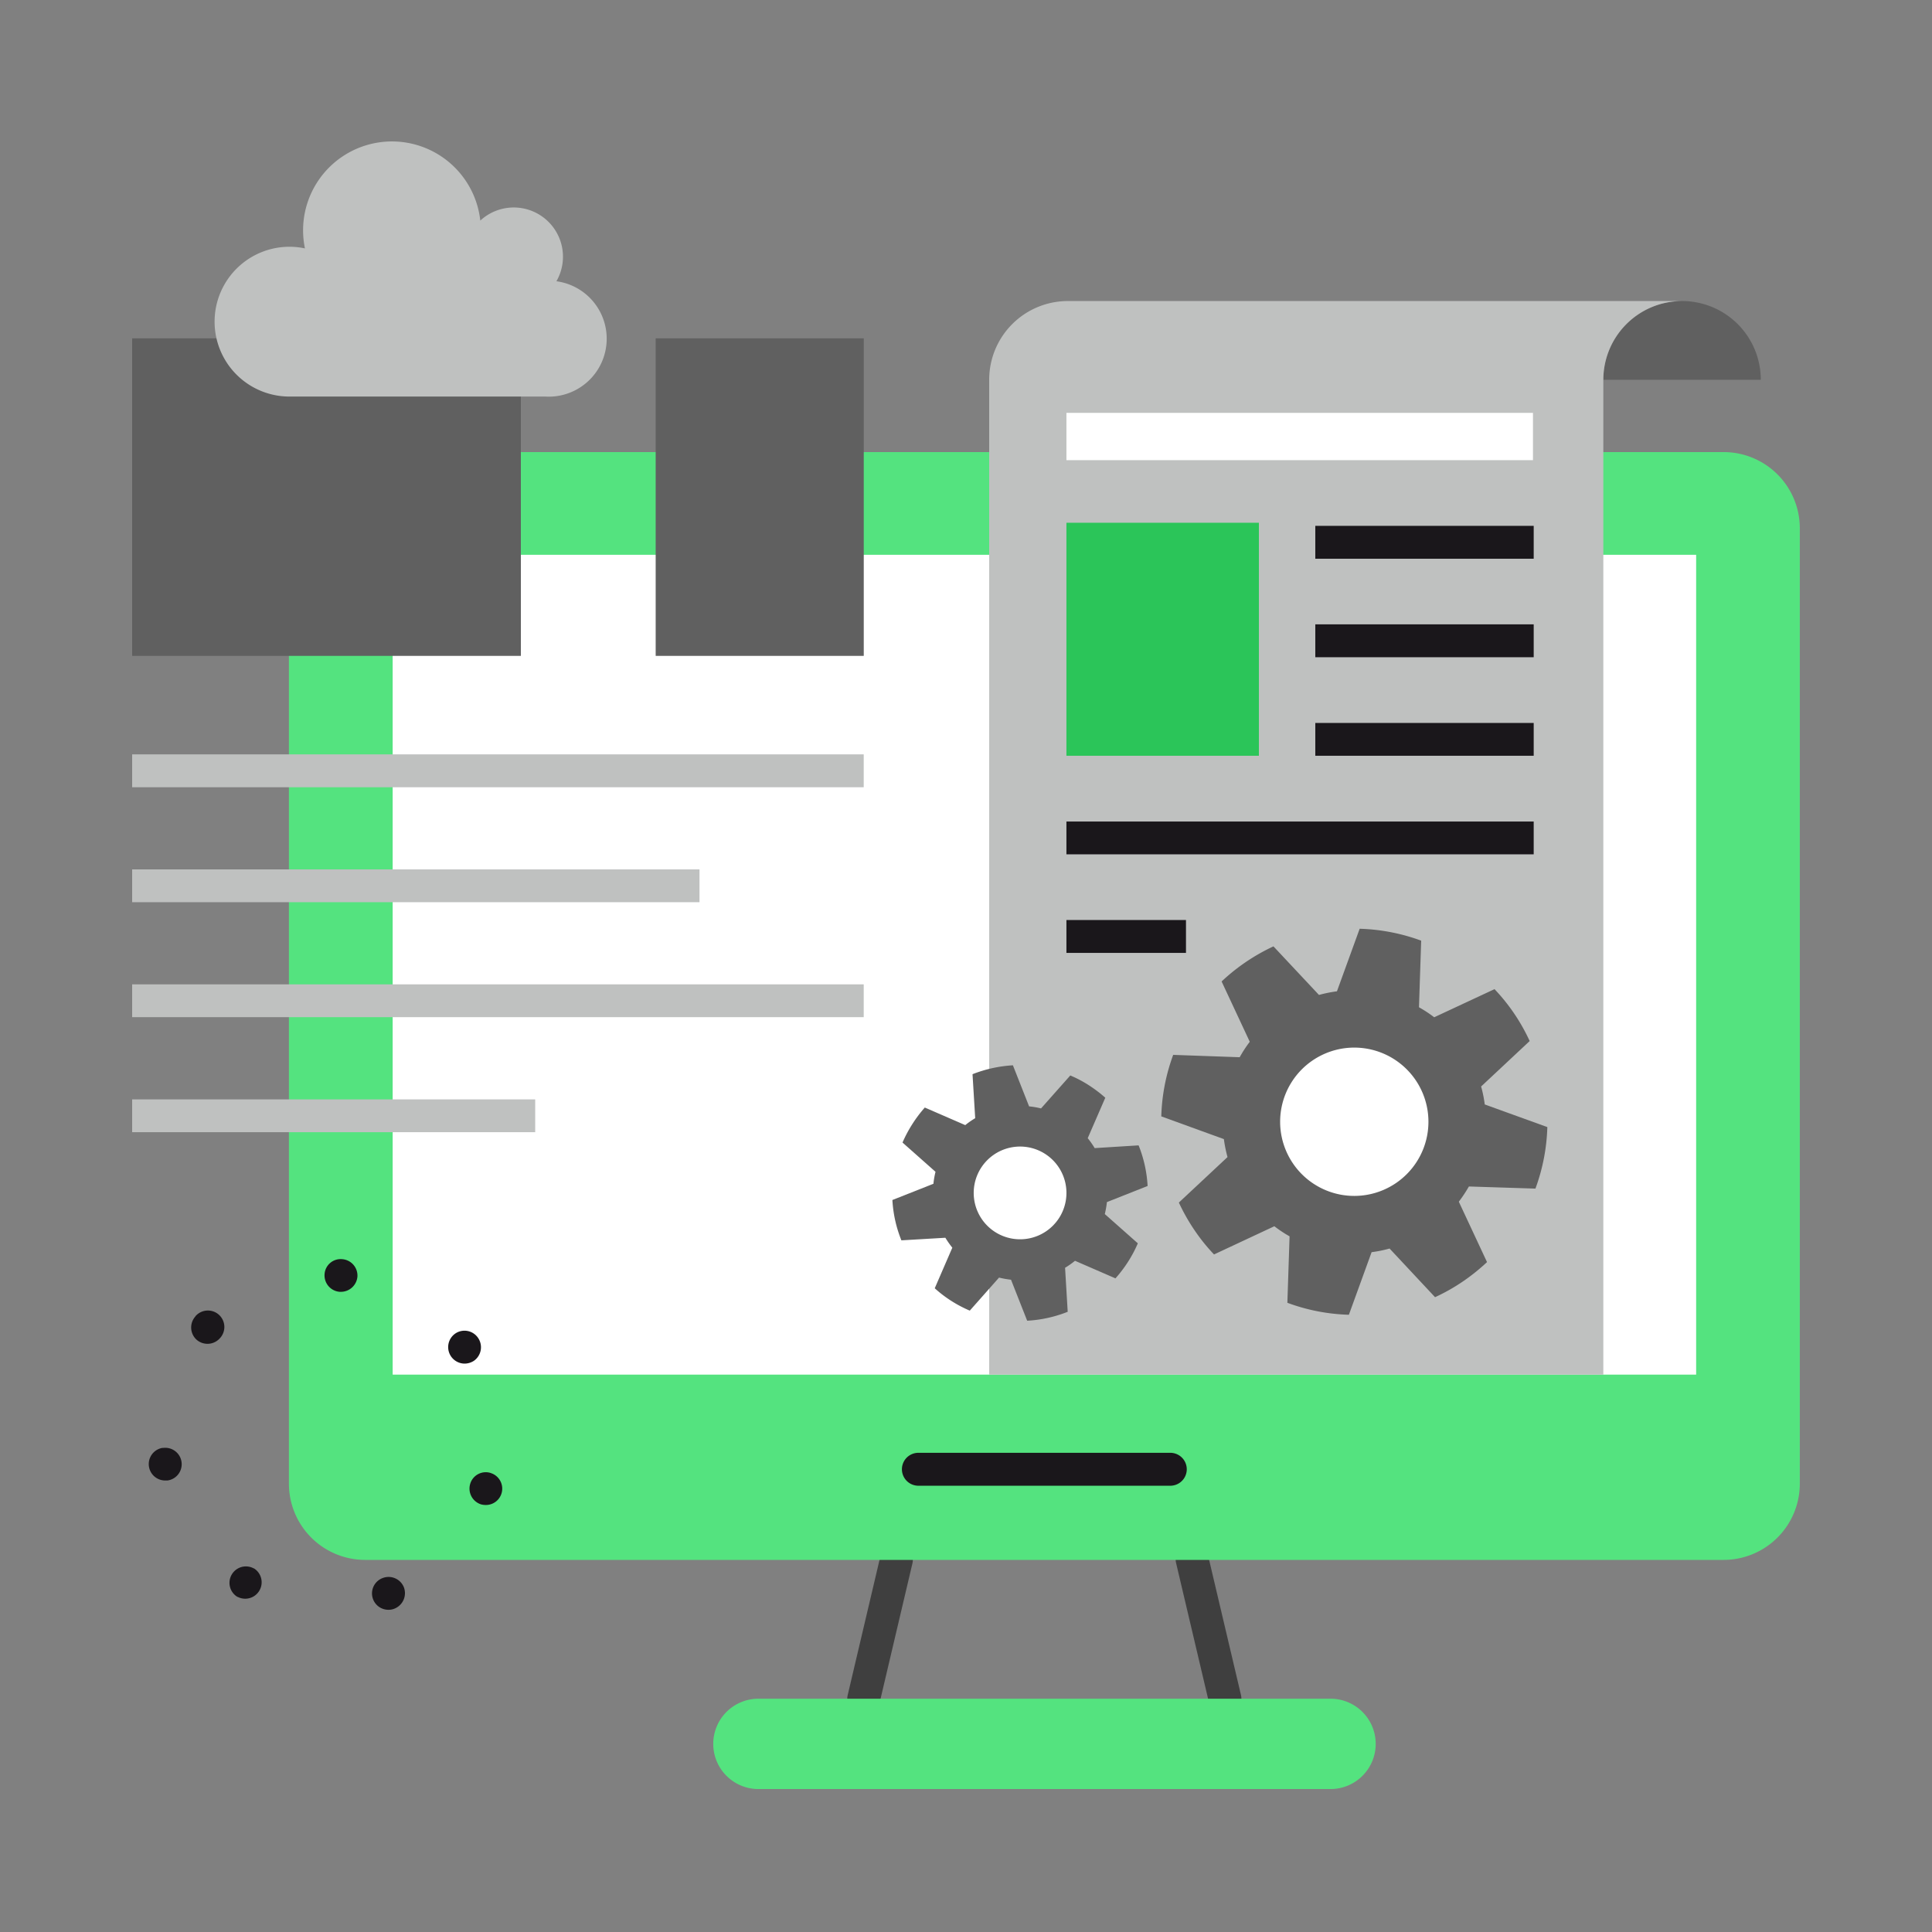
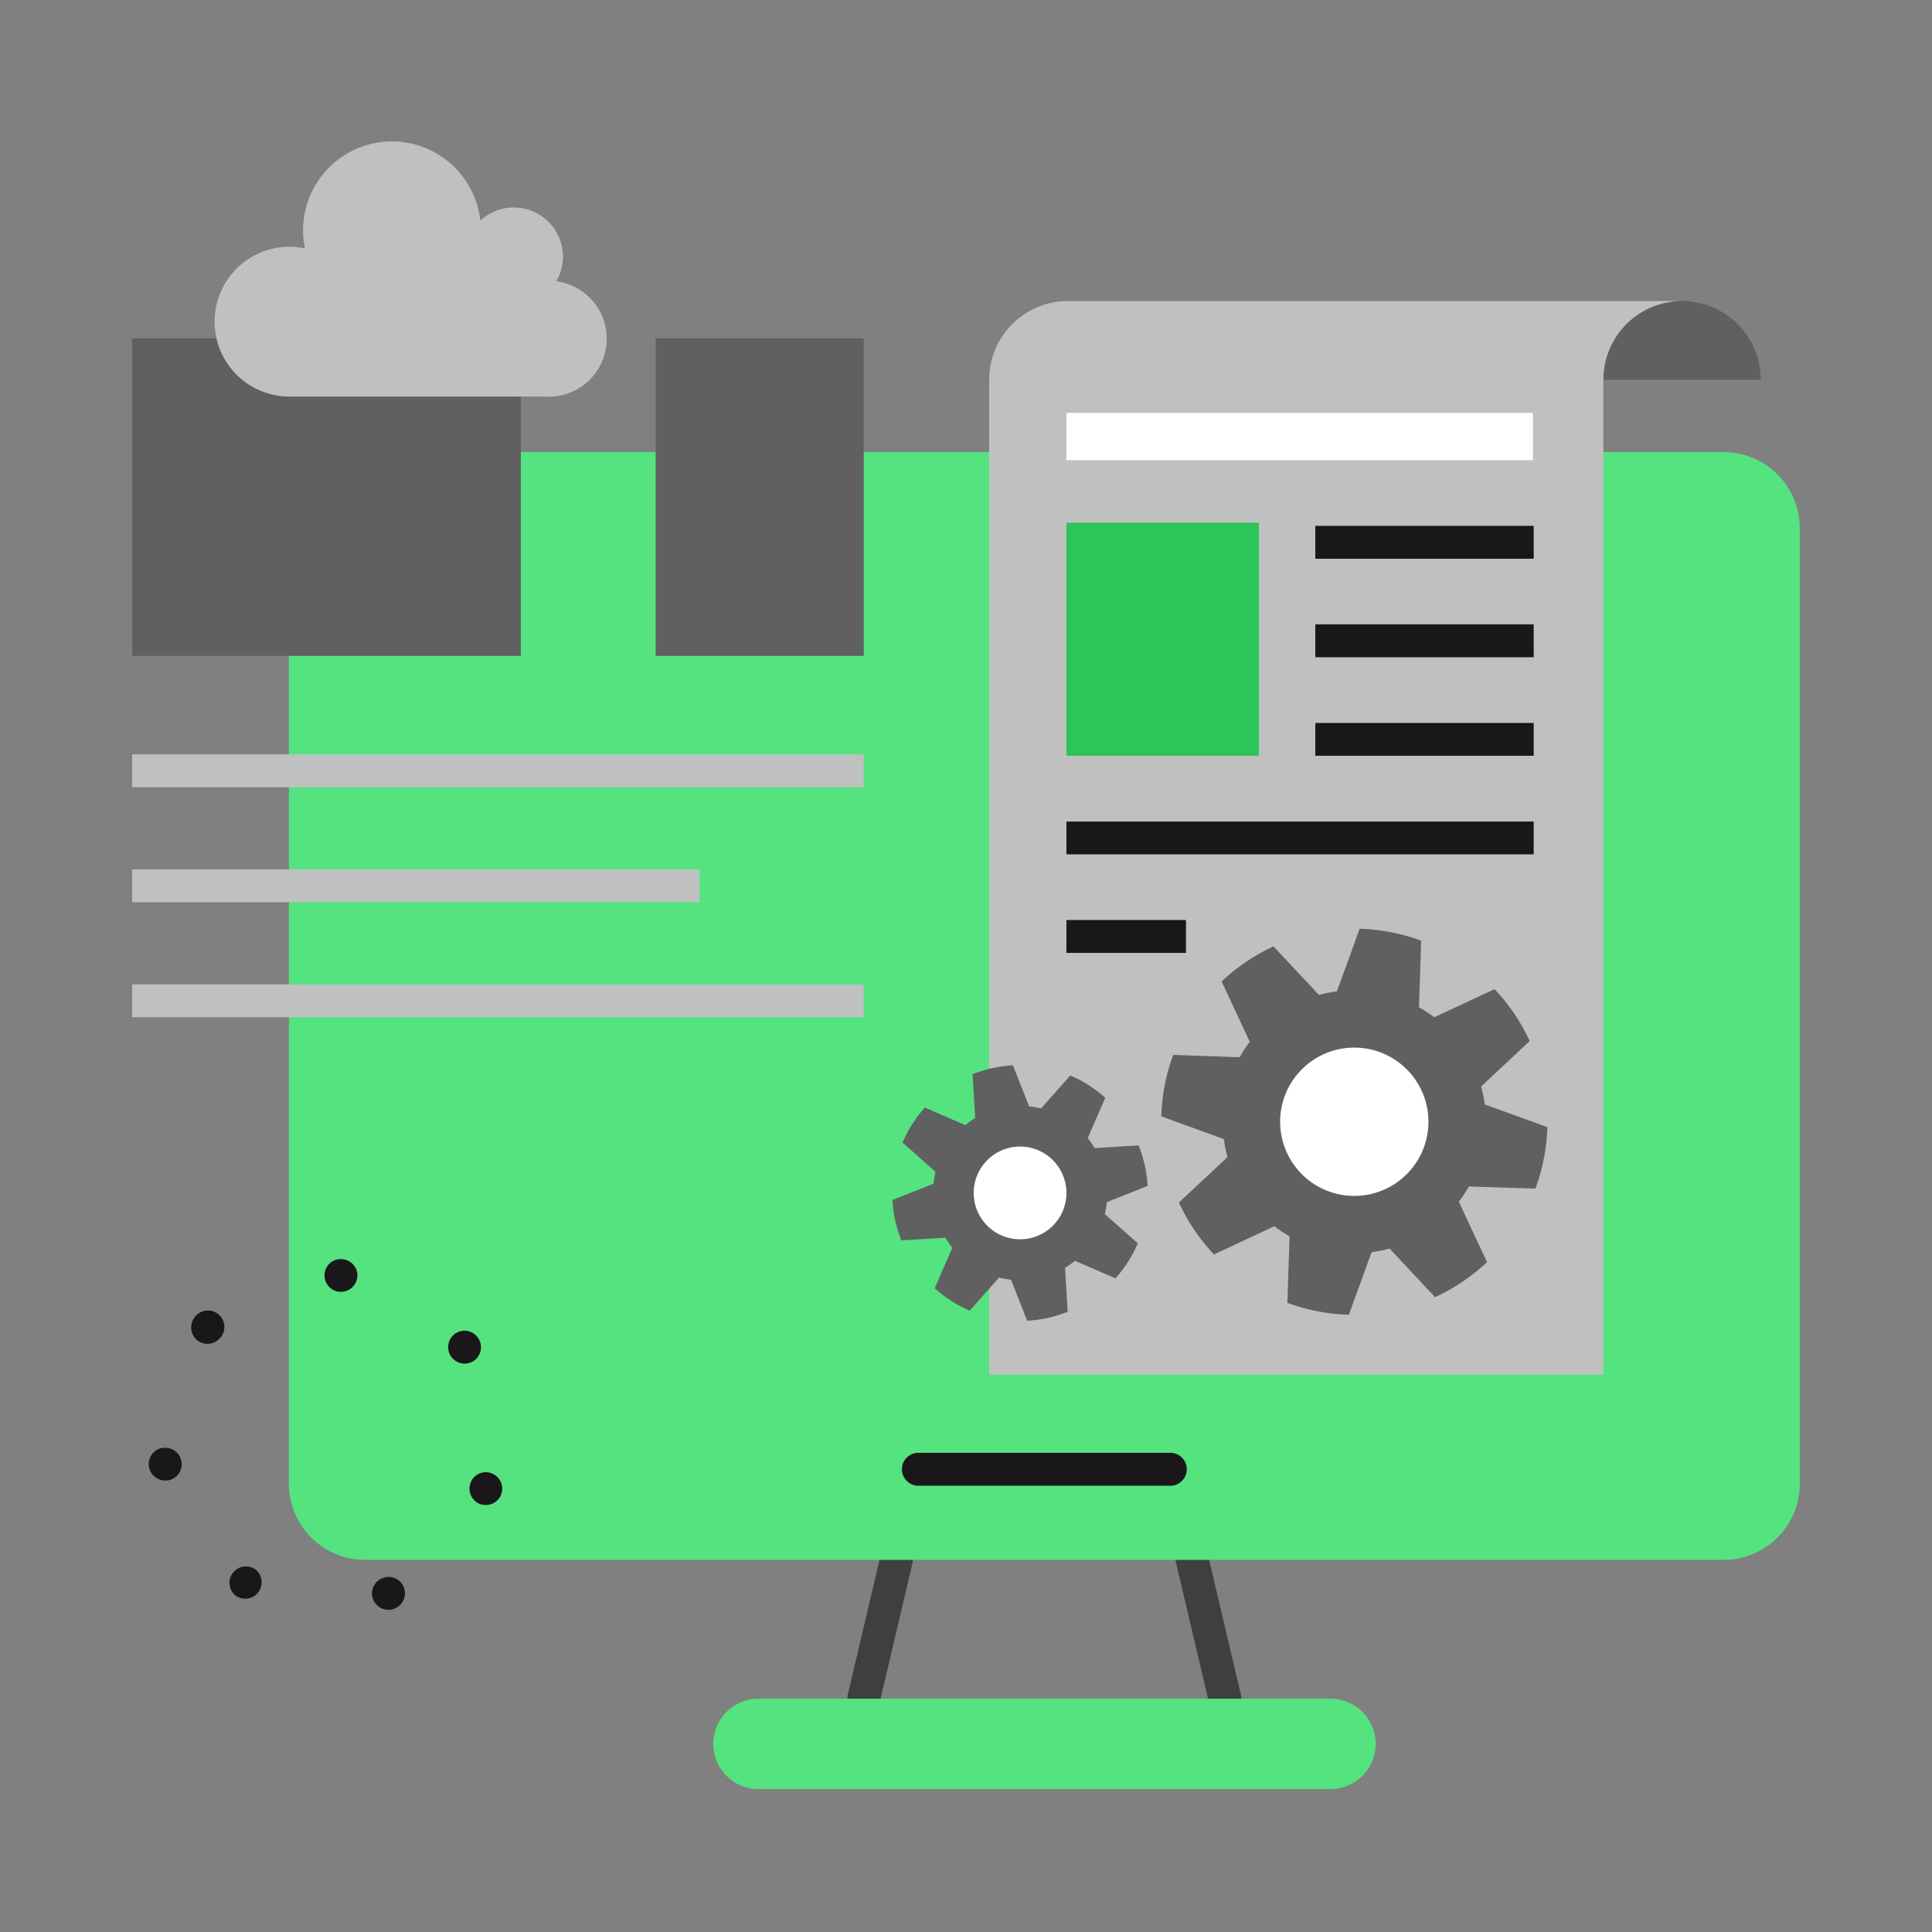
<svg xmlns="http://www.w3.org/2000/svg" id="Layer_1" data-name="Layer 1" viewBox="0 0 500 500">
  <rect x="0" y="0" width="500" height="500" fill="#808080" stroke="none" />
  <defs>
    <style>.cls-1{fill:#3f3f3f;}.cls-2{fill:#54e37f;}.cls-3{fill:#fff;}.cls-4{fill:#1a171b;}.cls-5{fill:#606060;}.cls-6{fill:#bfc1c0;}.cls-7{fill:#2bc559;}</style>
  </defs>
  <title>client_standards-vector</title>
  <path class="cls-1" d="M223.53,443.88a4.26,4.26,0,0,1-4.14-5.22l8.5-36.1a4.25,4.25,0,0,1,8.27,1.94l-8.5,36.1A4.26,4.26,0,0,1,223.53,443.88Z" />
  <path class="cls-1" d="M317,443.88a4.22,4.22,0,0,1-4.12-3.28l-8.51-36.1a4.25,4.25,0,0,1,8.28-1.94l8.51,36.1a4.25,4.25,0,0,1-3.18,5.1A4.07,4.07,0,0,1,317,443.88Z" />
  <path class="cls-2" d="M446.14,117H94.44a19.72,19.72,0,0,0-19.67,19.67V384A19.73,19.73,0,0,0,94.44,403.7H446.14A19.73,19.73,0,0,0,465.79,384V136.62A19.72,19.72,0,0,0,446.14,117Z" />
-   <rect class="cls-3" x="101.62" y="143.58" width="337.34" height="212.17" />
  <path class="cls-4" d="M303.09,384.5H237.47a4.26,4.26,0,0,1,0-8.51h65.61a4.26,4.26,0,0,1,0,8.51Z" />
  <path class="cls-2" d="M344,439.63H196.62a11.69,11.69,0,1,0,0,23.37H344a11.69,11.69,0,1,0,0-23.37Z" />
  <rect class="cls-5" x="34.2" y="87.56" width="100.6" height="82.18" />
  <rect class="cls-5" x="169.69" y="87.56" width="53.85" height="82.18" />
  <rect class="cls-6" x="34.2" y="195.23" width="189.33" height="8.51" />
  <rect class="cls-6" x="34.2" y="225" width="146.83" height="8.49" />
  <rect class="cls-6" x="34.2" y="254.75" width="189.33" height="8.49" />
-   <rect class="cls-6" x="34.2" y="284.52" width="104.31" height="8.49" />
  <path class="cls-5" d="M435.22,77.91h.1a20.37,20.37,0,0,1,20.37,20.38H414.94v-.06A20.38,20.38,0,0,1,435.22,77.91Z" />
  <path class="cls-6" d="M276.38,77.91H435.22a20.38,20.38,0,0,0-20.28,20.32V355.76H256V98.25A20.37,20.37,0,0,1,276.38,77.91Z" />
  <path class="cls-5" d="M305.09,311.22a49.92,49.92,0,0,0,4,7.08,47.74,47.74,0,0,0,5.1,6.35l15.61-7.3a31.93,31.93,0,0,0,3.94,2.61l-.57,17.2a49.74,49.74,0,0,0,15.92,3.1l5.88-16.2a32,32,0,0,0,4.65-.94l11.77,12.59a49.13,49.13,0,0,0,7.1-4,52.26,52.26,0,0,0,6.35-5.08L377.54,311a37,37,0,0,0,2.61-3.94l17.22.55a50.14,50.14,0,0,0,3.08-15.92l-16.2-5.86a31.57,31.57,0,0,0-.94-4.65l12.57-11.76a50,50,0,0,0-4-7.1,48.91,48.91,0,0,0-5.1-6.33l-15.61,7.28a32.34,32.34,0,0,0-3.94-2.59l.57-17.24a50.25,50.25,0,0,0-15.92-3.08L346,256.55a34.33,34.33,0,0,0-4.65.94l-11.78-12.57A50.85,50.85,0,0,0,316.15,254l7.29,15.61a32.86,32.86,0,0,0-2.61,4L303.62,273a50.07,50.07,0,0,0-3.08,15.92l16.2,5.88a34.74,34.74,0,0,0,.94,4.65Z" />
  <path class="cls-3" d="M334.6,301.07a19.19,19.19,0,1,1,26.63,5.14A19.18,19.18,0,0,1,334.6,301.07Z" />
  <path class="cls-5" d="M241.91,333.4a31.67,31.67,0,0,0,4.3,3.28,32.32,32.32,0,0,0,4.77,2.51l7.57-8.55a23.89,23.89,0,0,0,3.1.55l4.18,10.61a33.18,33.18,0,0,0,10.49-2.31l-.68-11.39a21.14,21.14,0,0,0,2.57-1.81l10.47,4.55a33.9,33.9,0,0,0,3.26-4.3,32.8,32.8,0,0,0,2.53-4.77l-8.55-7.57a23.67,23.67,0,0,0,.55-3.1L297,306.93a33,33,0,0,0-2.33-10.51l-11.37.71a21.41,21.41,0,0,0-1.8-2.57l4.55-10.47a35.3,35.3,0,0,0-4.29-3.25,31,31,0,0,0-4.77-2.51l-7.57,8.53a21,21,0,0,0-3.09-.53l-4.19-10.63A33.85,33.85,0,0,0,251.69,278l.69,11.39a20.09,20.09,0,0,0-2.57,1.79l-10.47-4.55a33.9,33.9,0,0,0-3.25,4.32,33.49,33.49,0,0,0-2.52,4.74l8.54,7.57a22.11,22.11,0,0,0-.54,3.1l-10.62,4.2A32.62,32.62,0,0,0,233.28,321l11.38-.67a23.91,23.91,0,0,0,1.8,2.57Z" />
  <path class="cls-3" d="M257.55,318.85a12,12,0,1,1,16.55-3.65A12,12,0,0,1,257.55,318.85Z" />
  <path class="cls-6" d="M144,72.79A12.74,12.74,0,0,0,124.3,57.09a23,23,0,1,0-45.38,7.2,18.94,18.94,0,0,0-4-.43,19.38,19.38,0,0,0,0,38.77h66.18A15,15,0,0,0,144,72.79Z" />
  <rect class="cls-3" x="275.99" y="106.85" width="120.74" height="12.24" />
  <rect class="cls-7" x="275.99" y="135.29" width="49.81" height="60.3" />
  <rect class="cls-4" x="340.4" y="136.09" width="56.52" height="8.51" />
  <rect class="cls-4" x="340.4" y="161.58" width="56.52" height="8.51" />
  <rect class="cls-4" x="340.4" y="187.1" width="56.52" height="8.49" />
  <rect class="cls-4" x="275.99" y="212.61" width="120.93" height="8.49" />
  <rect class="cls-4" x="275.99" y="238.1" width="30.94" height="8.51" />
  <path class="cls-4" d="M65.73,405.94a.29.29,0,0,0-.14-.08,4.25,4.25,0,0,0-4.25,7.35s.09,0,.13.08,0,0,.08,0a4.25,4.25,0,0,0,4.18-7.39Z" />
  <path class="cls-4" d="M88.51,325.87A4.17,4.17,0,0,0,84,329.73a4.26,4.26,0,0,0,3.91,4.59h.33a4.3,4.3,0,0,0,4.26-3.92A4.26,4.26,0,0,0,88.51,325.87Z" />
  <path class="cls-4" d="M42.1,374.7a4.25,4.25,0,0,0,.64,8.45c.21,0,.43,0,.6,0a4.25,4.25,0,1,0-1.23-8.41Z" />
  <path class="cls-4" d="M50.6,340.66a4.28,4.28,0,0,0,.21,6,4.29,4.29,0,0,0,6-.22,4.26,4.26,0,1,0-6.25-5.78Z" />
  <path class="cls-4" d="M99,408.41a4.24,4.24,0,0,0,1.57,8.2,3.84,3.84,0,0,0,1.53-.3v0a4.31,4.31,0,0,0,2.42-5.53A4.26,4.26,0,0,0,99,408.41Z" />
  <path class="cls-4" d="M127,381.21a4.2,4.2,0,0,0-5.31,2.8,4.28,4.28,0,0,0,2.8,5.32,4.75,4.75,0,0,0,1.28.16,4.23,4.23,0,0,0,1.23-8.27Z" />
  <path class="cls-4" d="M123.74,346.27a4.24,4.24,0,0,0-5.9-1.16,4.27,4.27,0,0,0,2.42,7.79,4.46,4.46,0,0,0,2.38-.72A4.28,4.28,0,0,0,123.74,346.27Z" />
</svg>